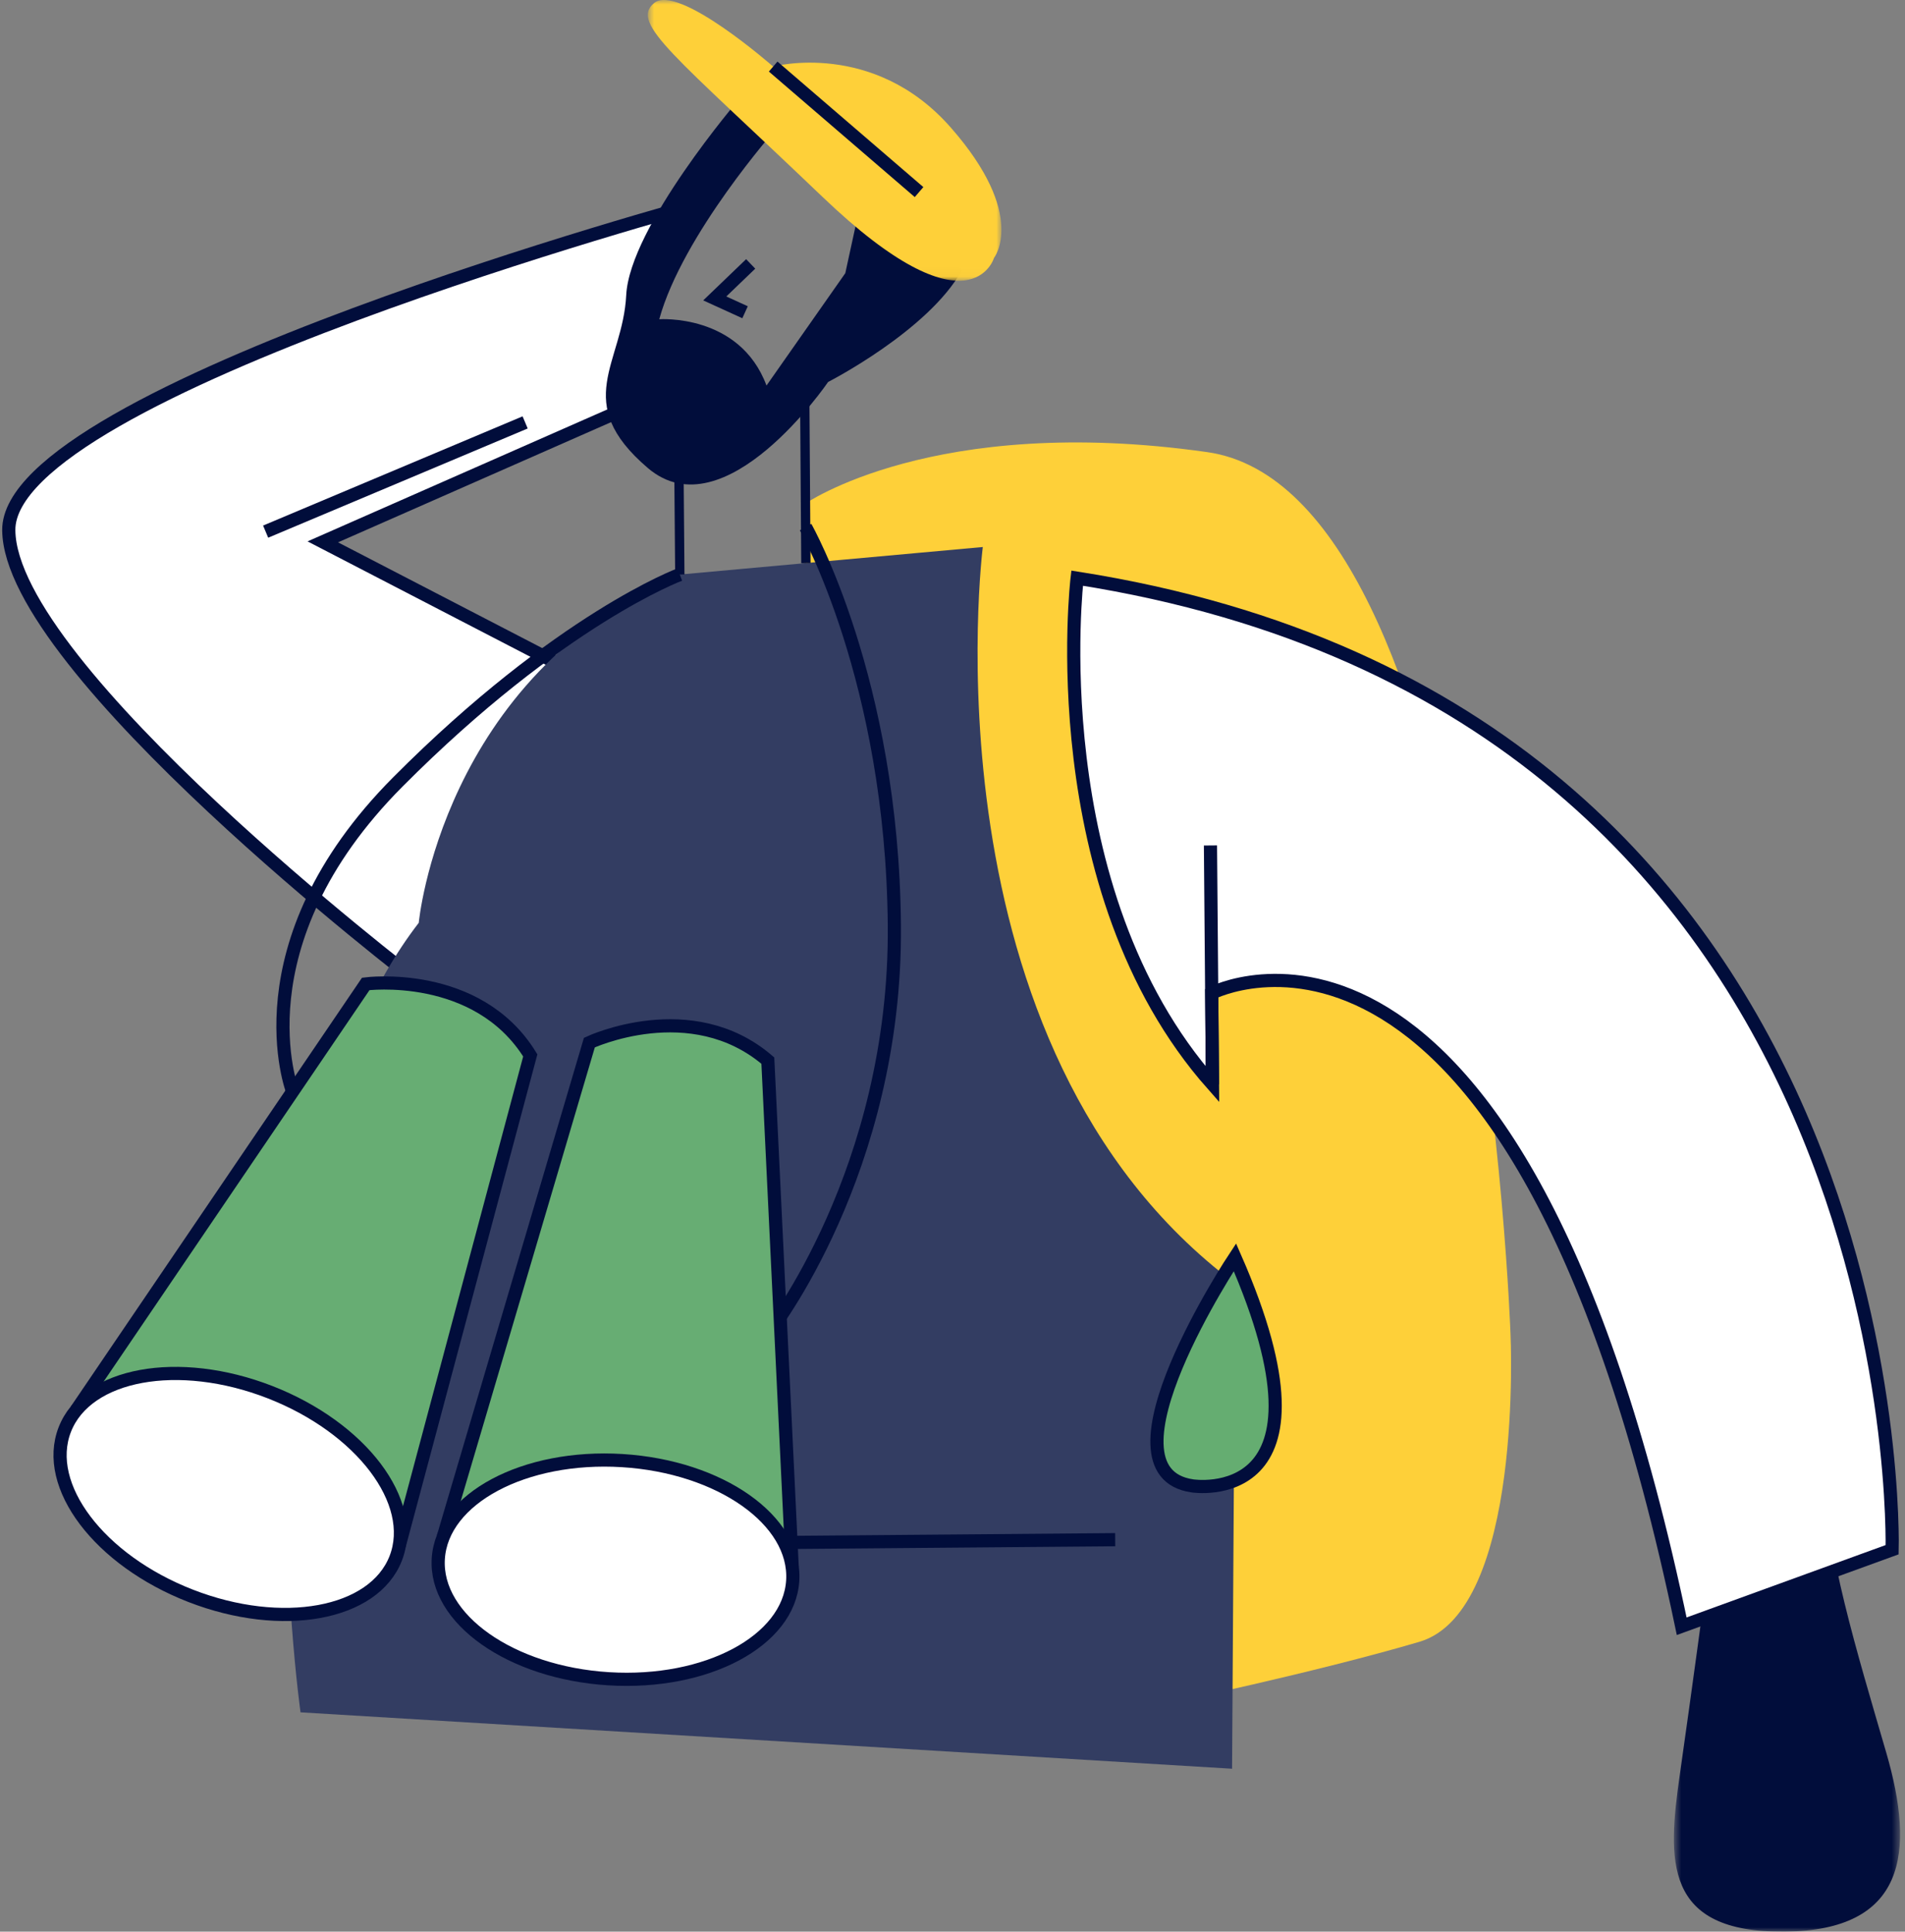
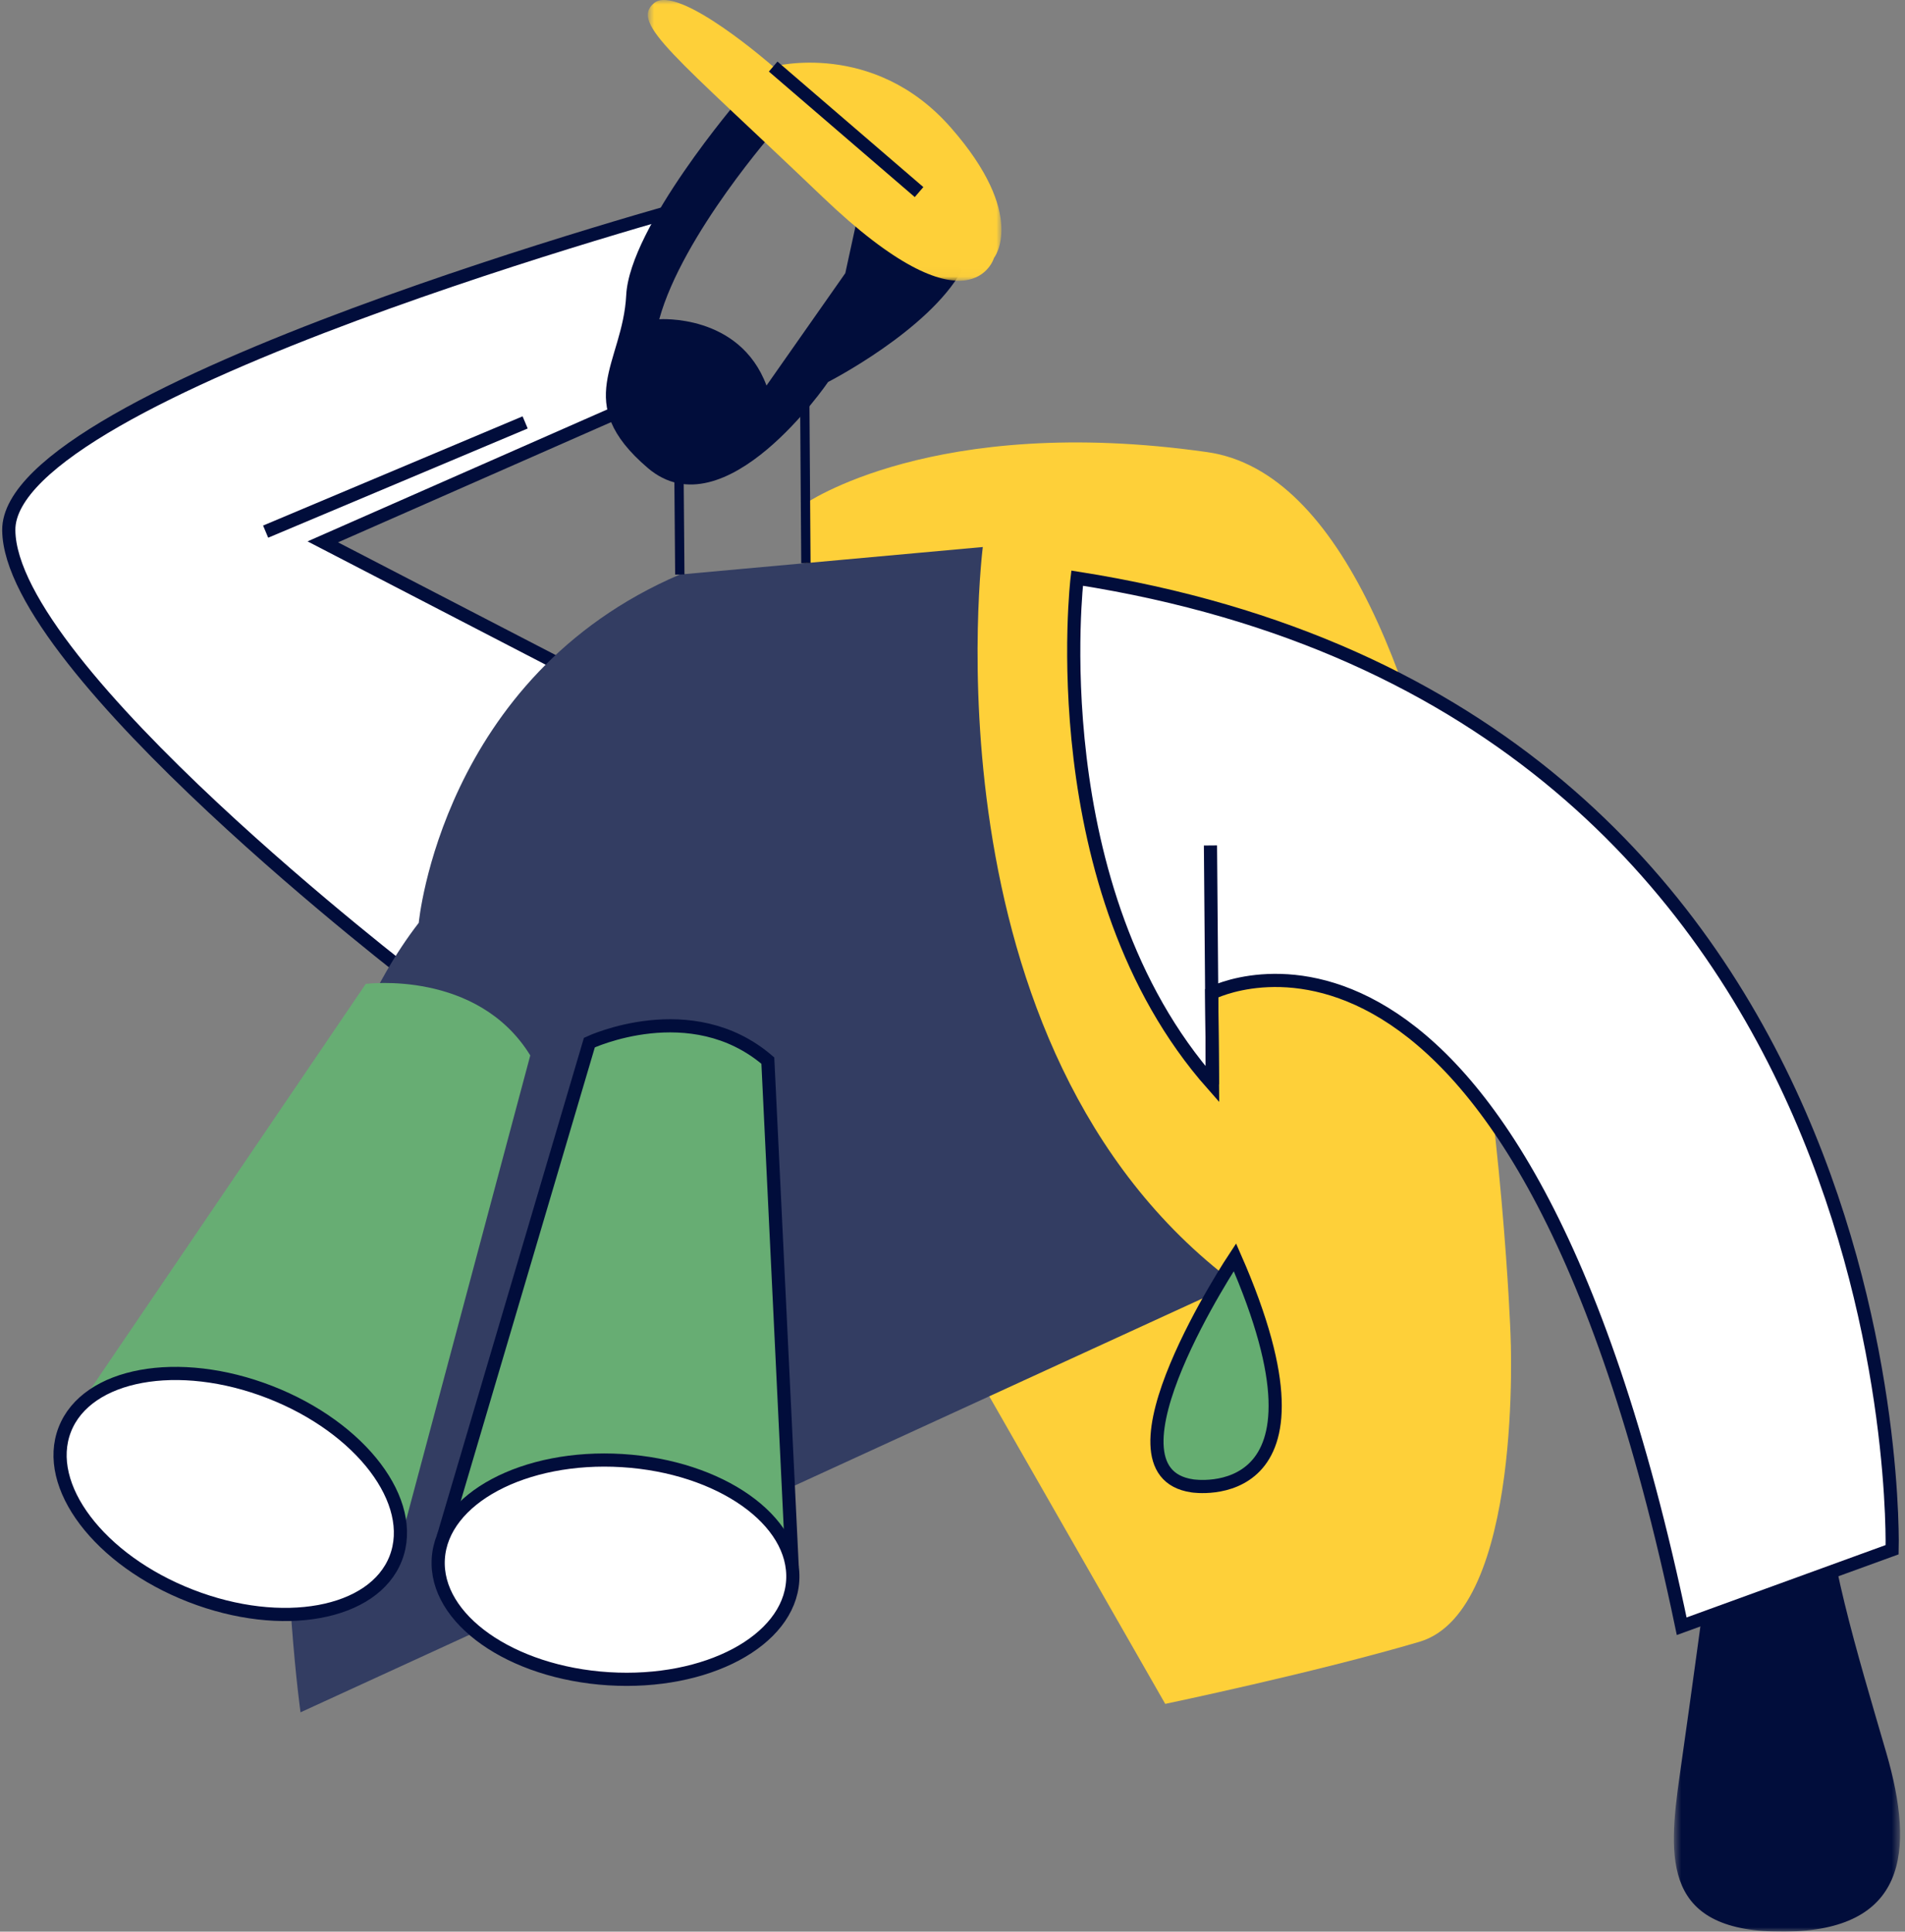
<svg xmlns="http://www.w3.org/2000/svg" width="217" height="220" viewBox="0 0 217 220" fill="none">
  <rect x="0" y="0" width="217" height="220" fill="#808080" stroke="none" />
  <path fill-rule="evenodd" clip-rule="evenodd" d="M132.731 194.057C132.731 194.057 149.77 190.5 161.689 186.986C173.608 183.473 172.062 151.908 172.062 151.908C172.062 151.908 168.696 55.923 137.508 51.491C106.32 47.059 91.608 57.436 91.608 57.436V122.182L132.731 194.057Z" fill="#FED039" />
  <path fill-rule="evenodd" clip-rule="evenodd" d="M65.34 76.508L36.771 61.713L74.423 45.142L73.544 35.863L79.836 23.136C79.836 23.136 0.867 44.541 1 60.387C1.133 76.234 47.349 111.606 47.349 111.606L65.34 76.508Z" fill="white" />
  <path fill-rule="evenodd" clip-rule="evenodd" d="M65.34 76.508L36.771 61.713L74.423 45.142L73.544 35.863L79.836 23.136C79.836 23.136 0.867 44.541 1 60.387C1.133 76.234 47.349 111.606 47.349 111.606L65.34 76.508Z" stroke="#010D3B" stroke-width="1.5" />
  <path d="M30.259 60.548L59.819 48.109" stroke="#010D3B" stroke-width="1.5" />
  <mask id="mask0_0_2350" style="mask-type:alpha" maskUnits="userSpaceOnUse" x="190" y="167" width="27" height="53">
    <path fill-rule="evenodd" clip-rule="evenodd" d="M190.673 167.586H216.44V220H190.673V167.586Z" fill="white" />
  </mask>
  <g mask="url(#mask0_0_2350)">
    <path fill-rule="evenodd" clip-rule="evenodd" d="M194.395 180.057C194.395 180.057 192.733 192.429 191.344 202.15C189.954 211.872 189.435 220.115 203.263 219.999C217.091 219.883 218.194 211.046 214.861 199.599C211.529 188.152 207.899 176.413 207.825 167.586" fill="#010D3B" />
  </g>
-   <path fill-rule="evenodd" clip-rule="evenodd" d="M77.438 65.435L111.952 62.301C111.952 62.301 104.709 119.252 140.695 146.176L140.346 201.443L34.233 195.019C34.233 195.019 25.591 133.732 47.7 105.101C47.7 105.101 50.309 77.041 77.438 65.435" fill="#333D62" />
-   <path d="M127.032 175.356L78.387 175.764" stroke="#010D3B" stroke-width="1.5" />
+   <path fill-rule="evenodd" clip-rule="evenodd" d="M77.438 65.435L111.952 62.301C111.952 62.301 104.709 119.252 140.695 146.176L34.233 195.019C34.233 195.019 25.591 133.732 47.7 105.101C47.7 105.101 50.309 77.041 77.438 65.435" fill="#333D62" />
  <path fill-rule="evenodd" clip-rule="evenodd" d="M8.674 160.625L41.663 112.059C41.663 112.059 54.357 110.397 60.404 120.201L45.478 176.04" fill="#67AD73" />
-   <path d="M8.674 160.625L41.663 112.059C41.663 112.059 54.357 110.397 60.404 120.201L45.478 176.04" stroke="#010D3B" stroke-width="1.5" />
  <path fill-rule="evenodd" clip-rule="evenodd" d="M45.078 177.48C42.586 183.887 32.127 185.799 21.717 181.75C11.306 177.701 4.887 169.225 7.379 162.818C9.871 156.411 20.33 154.499 30.741 158.548C41.151 162.597 47.57 171.073 45.078 177.48" fill="white" />
  <path fill-rule="evenodd" clip-rule="evenodd" d="M45.078 177.48C42.586 183.887 32.127 185.799 21.717 181.75C11.306 177.701 4.887 169.225 7.379 162.818C9.871 156.411 20.33 154.499 30.741 158.548C41.151 162.597 47.57 171.073 45.078 177.48Z" stroke="#010D3B" stroke-width="1.5" />
-   <path d="M87.6 151.764C87.6 151.764 102.112 133.391 101.877 105.398C101.642 77.404 91.765 60.032 91.765 60.032" stroke="#010D3B" stroke-width="1.5" />
  <path fill-rule="evenodd" clip-rule="evenodd" d="M50.493 175.044L67.136 118.742C67.136 118.742 78.721 113.295 87.465 120.793L90.243 178.526" fill="#67AD73" />
  <path d="M50.493 175.044L67.136 118.742C67.136 118.742 78.721 113.295 87.465 120.793L90.243 178.526" stroke="#010D3B" stroke-width="1.5" />
  <path fill-rule="evenodd" clip-rule="evenodd" d="M90.299 180.019C89.875 186.881 80.494 191.885 69.346 191.197C58.197 190.509 49.503 184.388 49.926 177.527C50.35 170.665 59.731 165.661 70.88 166.349C82.028 167.037 90.723 173.157 90.299 180.019" fill="white" />
  <path fill-rule="evenodd" clip-rule="evenodd" d="M90.299 180.019C89.875 186.881 80.494 191.885 69.346 191.197C58.197 190.509 49.503 184.388 49.926 177.527C50.35 170.665 59.731 165.661 70.88 166.349C82.028 167.037 90.723 173.157 90.299 180.019Z" stroke="#010D3B" stroke-width="1.5" />
  <path d="M77.438 65.435L77.291 47.963L91.662 44.303L91.799 64.131" stroke="#010D3B" stroke-width="1.061" />
-   <path d="M33.336 124.319C33.336 124.319 26.841 107.612 45.331 89.044C63.82 70.475 77.438 65.434 77.438 65.434" stroke="#010D3B" stroke-width="1.5" />
  <path fill-rule="evenodd" clip-rule="evenodd" d="M84.207 11.279C84.207 11.279 71.726 25.82 71.333 33.614C70.941 41.408 65.02 45.811 73.79 53.299C82.56 60.787 94.331 43.503 94.331 43.503C94.331 43.503 105.739 37.679 109.576 30.772L98.054 23L96.289 31.113L87.313 43.911C84.243 35.683 75.095 36.361 75.095 36.361C77.753 26.705 88.406 14.681 88.406 14.681L84.207 11.279Z" fill="#010D3B" />
-   <path d="M85.511 30.058L81.419 33.988L84.87 35.563" stroke="#010D3B" stroke-width="1.5" />
  <mask id="mask1_0_2350" style="mask-type:alpha" maskUnits="userSpaceOnUse" x="73" y="0" width="42" height="32">
    <path fill-rule="evenodd" clip-rule="evenodd" d="M73.795 0H114.072V31.973H73.795V0Z" fill="white" />
  </mask>
  <g mask="url(#mask1_0_2350)">
    <path fill-rule="evenodd" clip-rule="evenodd" d="M113.231 29.367C113.231 29.367 110.558 38.555 93.696 22.428C76.833 6.3 71.762 2.677 74.492 0.362C77.222 -1.952 88.072 7.581 88.072 7.581C88.072 7.581 99.503 4.506 108.294 14.514C117.086 24.523 113.231 29.367 113.231 29.367" fill="#FED039" />
  </g>
  <path d="M88.072 7.581L104.69 21.877" stroke="#010D3B" stroke-width="1.5" />
  <path fill-rule="evenodd" clip-rule="evenodd" d="M122.697 65.848C122.697 65.848 118.45 101.266 138.113 123.499L138.026 113.112C138.026 113.112 172.776 95.214 191.563 185.215L215.533 176.499C215.533 176.499 218.246 80.84 122.697 65.848" fill="white" />
  <path fill-rule="evenodd" clip-rule="evenodd" d="M122.697 65.848C122.697 65.848 118.45 101.266 138.113 123.499L138.026 113.112C138.026 113.112 172.776 95.214 191.563 185.215L215.533 176.499C215.533 176.499 218.246 80.84 122.697 65.848Z" stroke="#010D3B" stroke-width="1.5" />
  <path d="M138.113 123.499L137.885 96.291" stroke="#010D3B" stroke-width="1.5" />
  <path fill-rule="evenodd" clip-rule="evenodd" d="M140.67 143.19C140.67 143.19 124.476 167.59 135.822 169.229C135.822 169.229 153.311 172.01 140.67 143.19Z" fill="#65AD71" stroke="#010D3B" stroke-width="1.5" />
</svg>